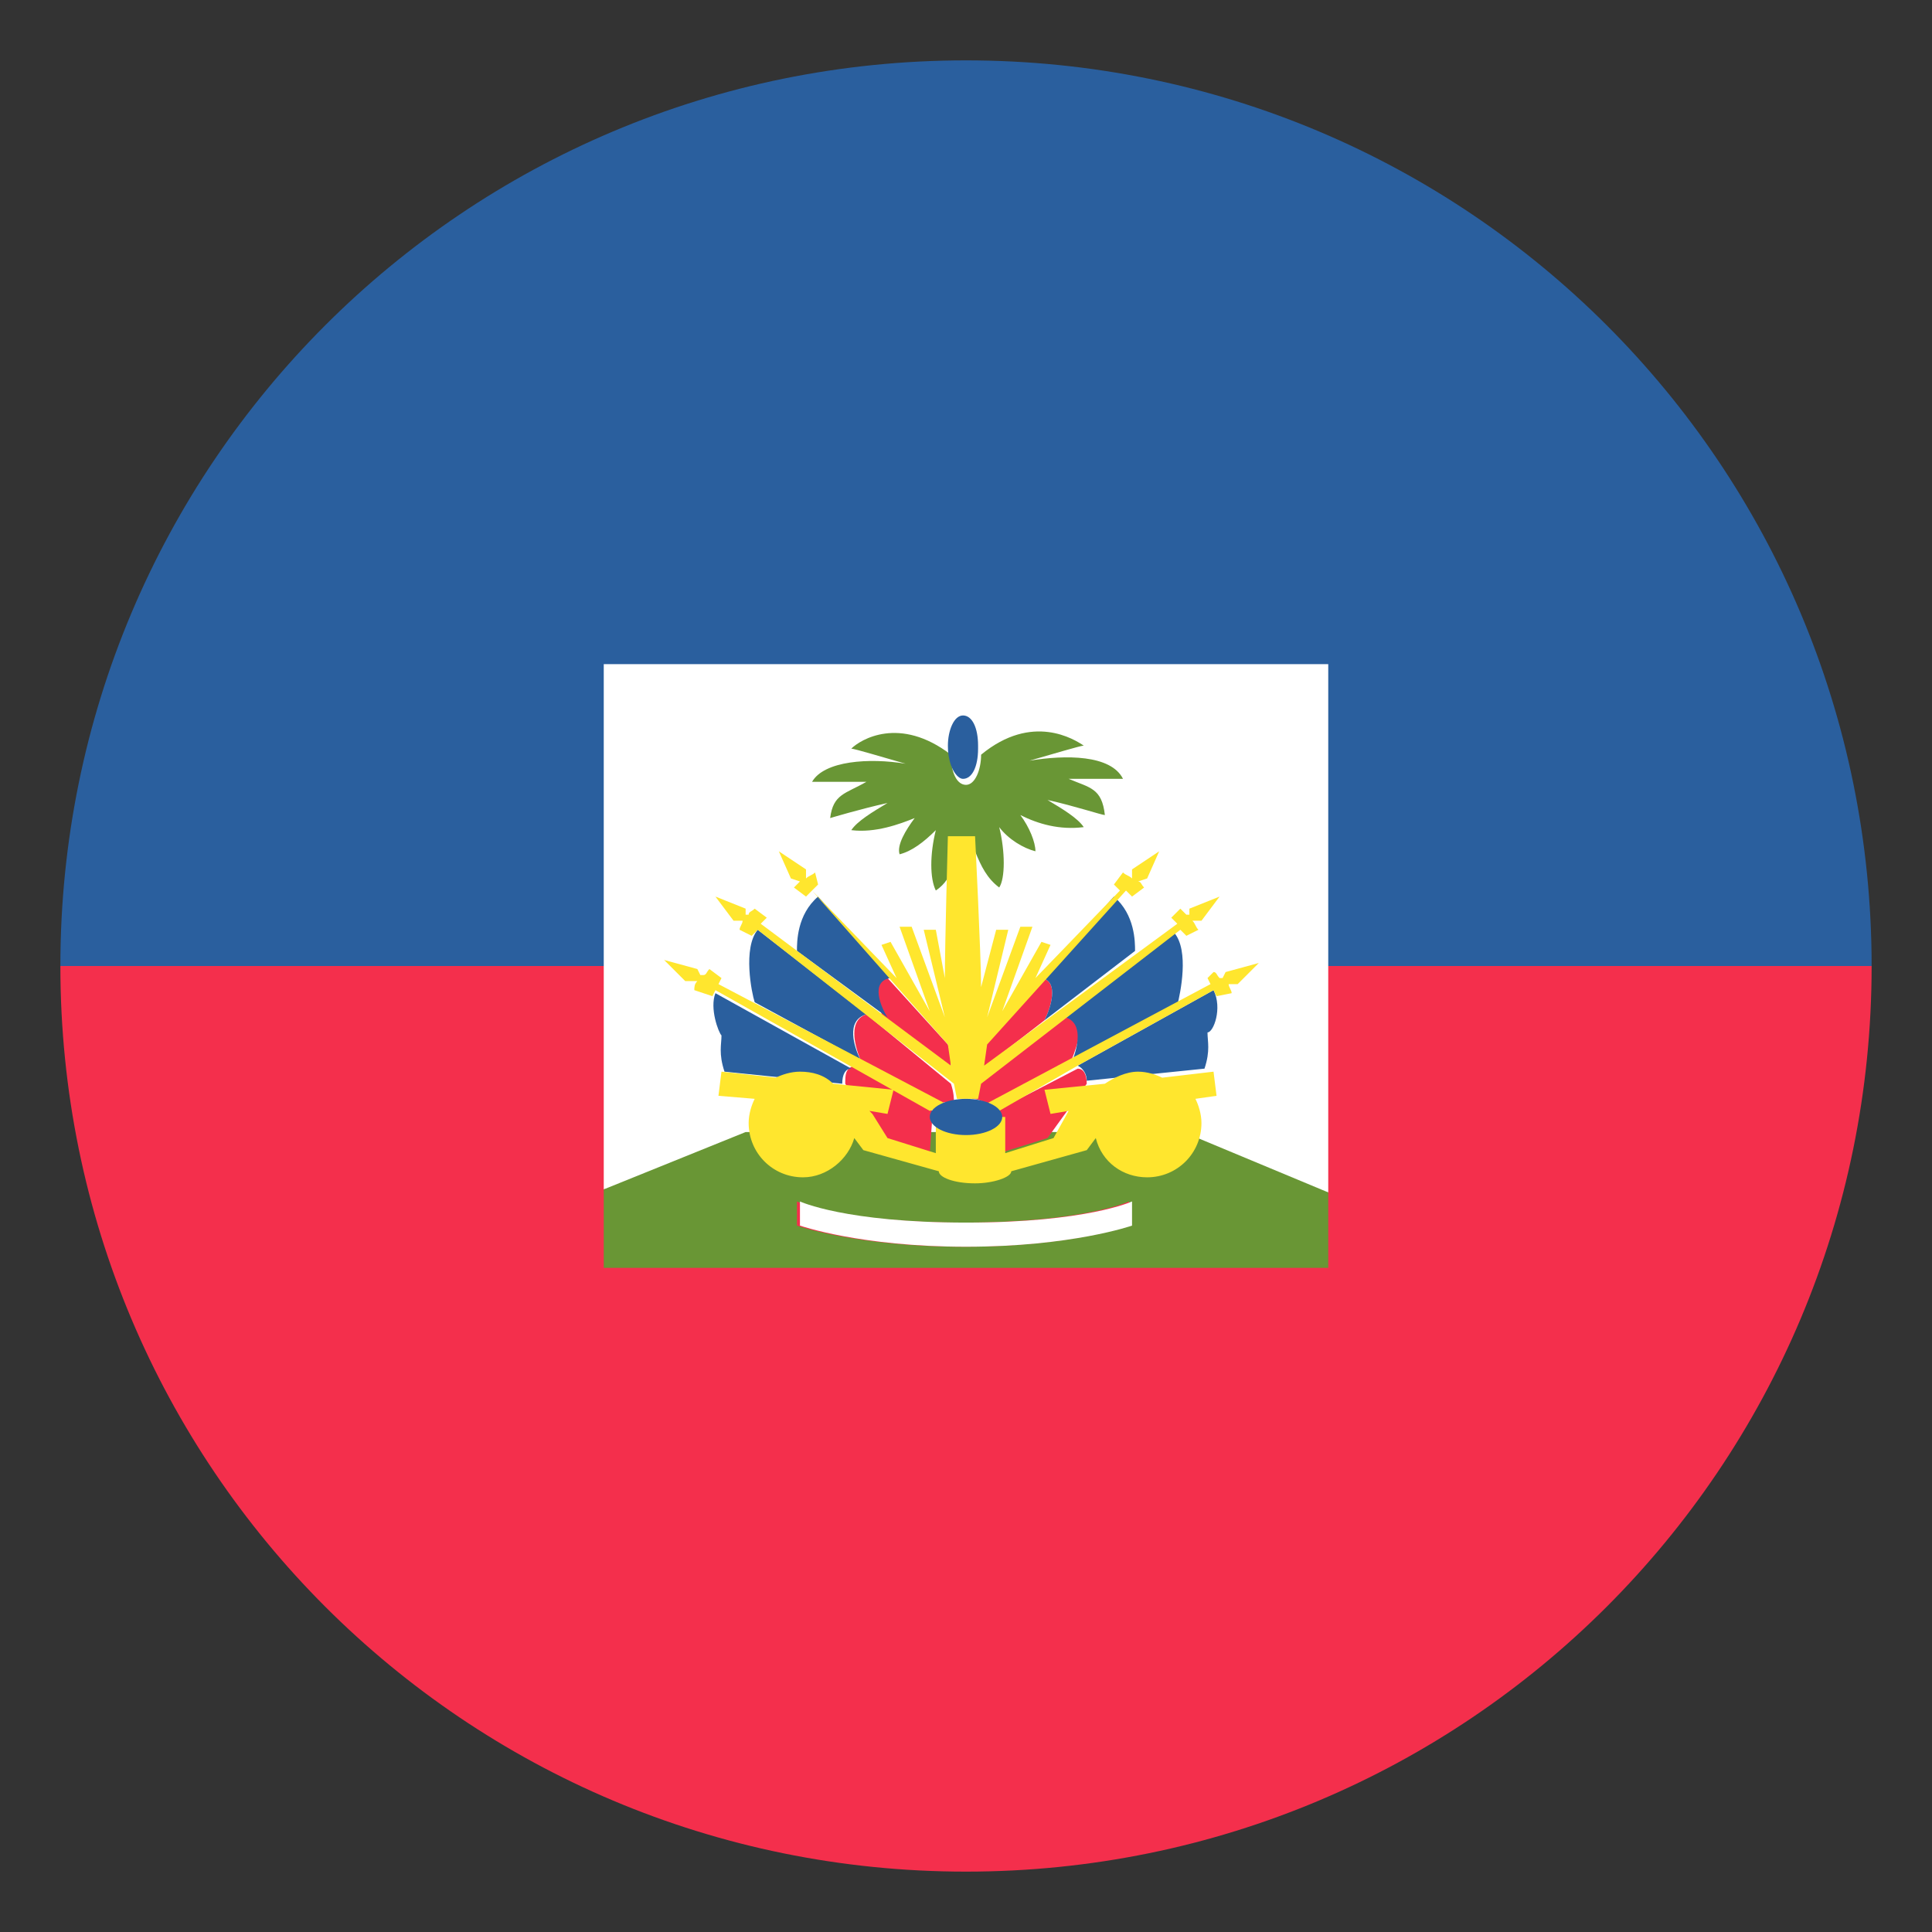
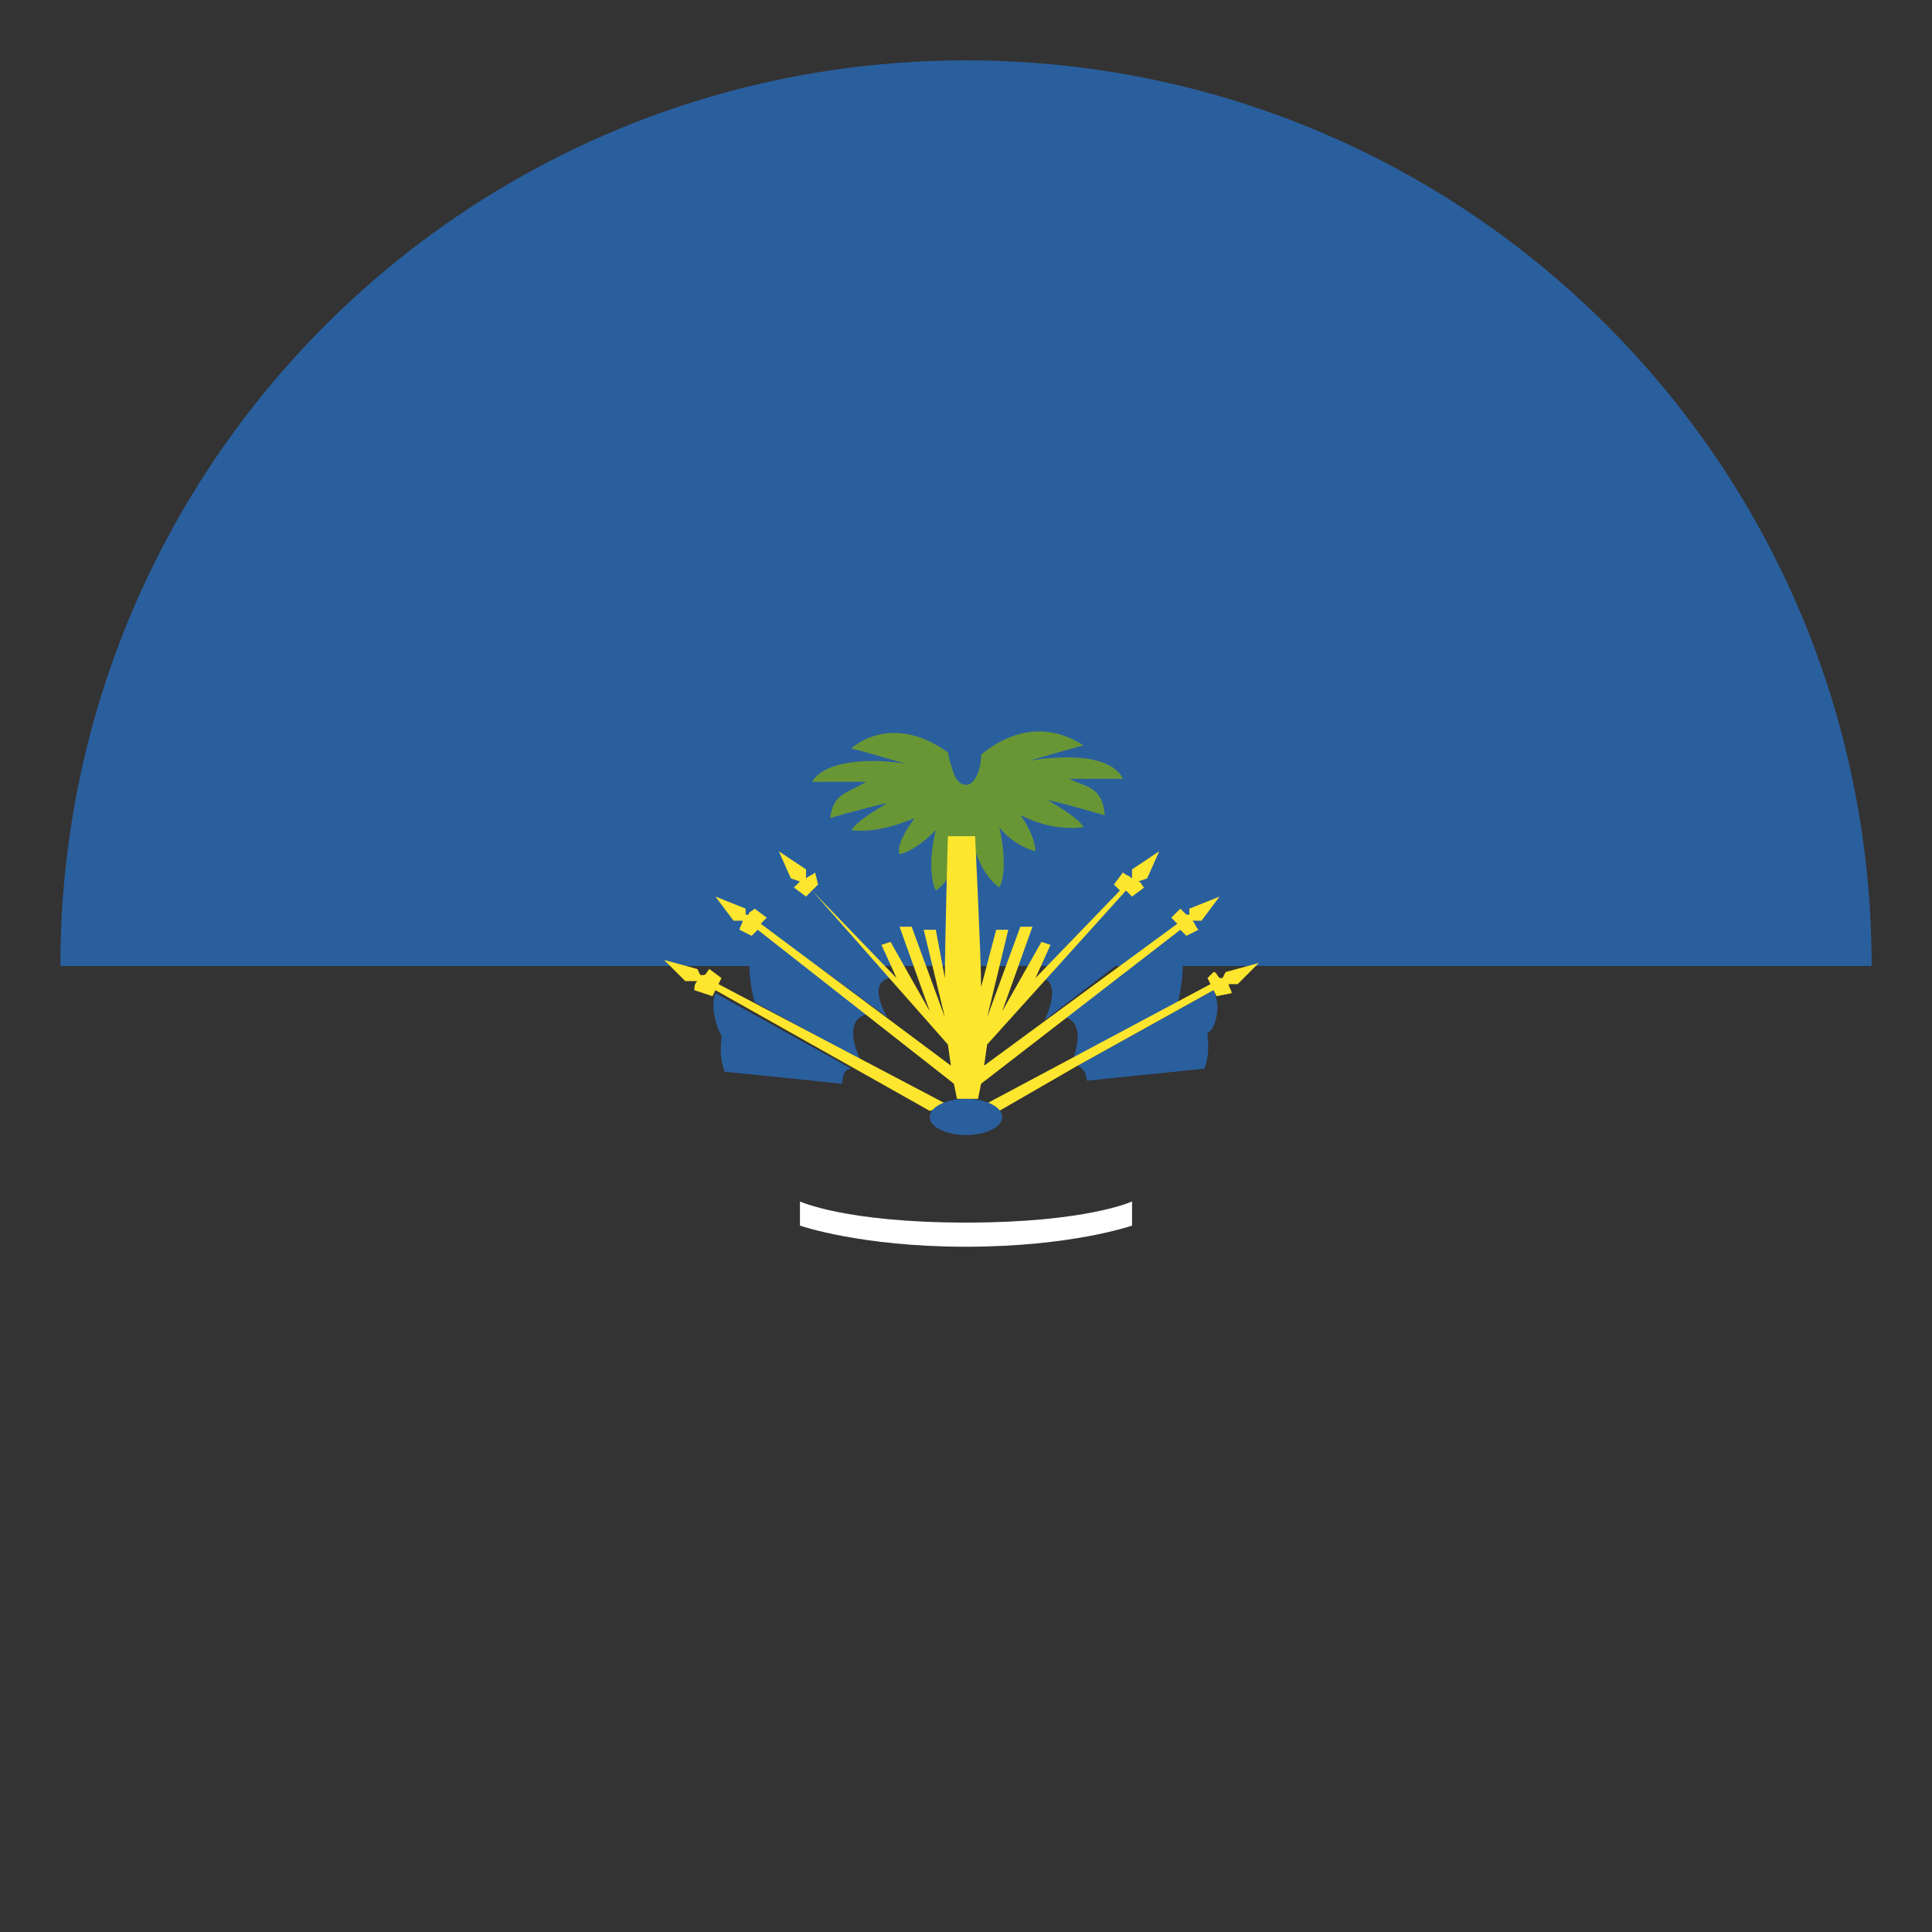
<svg xmlns="http://www.w3.org/2000/svg" width="100" height="100" viewBox="0 0 100 100" fill="none">
  <rect x="0" y="0" width="100" height="100" fill="#333333" stroke="none" />
-   <path d="M50 96.875C75.938 96.875 96.875 75.938 96.875 50H3.125C3.125 75.938 24.062 96.875 50 96.875Z" fill="#F42F4C" />
  <path d="M50 3.125C24.062 3.125 3.125 24.062 3.125 50H96.875C96.875 24.062 75.938 3.125 50 3.125Z" fill="#2A5F9E" />
-   <path d="M31.25 34.375V61.562C31.719 61.25 68.281 61.562 68.75 61.719V34.375H31.25Z" fill="white" />
-   <path d="M61.25 58.594H38.594L31.25 61.562V65.625H68.75V61.719L61.25 58.594ZM58.438 63.438C58.438 63.438 55.469 64.531 49.844 64.531C44.375 64.531 41.25 63.438 41.25 63.438V62.188C41.25 62.188 43.594 63.281 49.844 63.281C56.094 63.281 58.438 62.188 58.438 62.188V63.438Z" fill="#699635" />
-   <path d="M49.219 55.313C49.219 54.844 49.219 54.532 49.062 54.063L45.938 50.626C45 50.782 45.469 52.188 45.781 52.813L49.219 55.313ZM44.844 52.501C43.906 52.813 44.219 54.063 44.531 54.844L48.594 57.188C48.75 57.032 49.062 57.032 49.375 57.032C49.375 56.876 49.375 56.563 49.219 56.094L44.844 52.501ZM48.281 57.501L44.219 55.157C43.75 55.313 43.75 55.626 43.75 56.094L45.625 58.907L48.125 59.688L48.281 57.501ZM54.062 52.813C54.375 52.188 54.844 50.782 53.906 50.626L50.781 54.219C50.781 54.688 50.781 55.001 50.625 55.469L54.062 52.813ZM55.469 54.844C55.781 54.063 56.25 52.813 55.156 52.501L50.469 56.094C50.469 56.407 50.469 56.719 50.312 56.876C50.625 56.876 50.938 57.032 51.25 57.188L55.469 54.844ZM56.25 56.094C56.25 55.626 56.094 55.313 55.781 55.313L51.562 57.501L51.719 59.688L54.219 58.907L56.25 56.094Z" fill="#F42F4C" />
  <path d="M50.469 43.437V44.062C50.782 44.843 51.094 45.468 51.719 45.937C52.032 45.468 52.032 44.062 51.719 42.812C52.188 43.437 52.969 43.906 53.594 44.062C53.594 43.593 53.282 42.812 52.813 42.187C53.751 42.656 54.844 42.968 56.094 42.812C55.782 42.343 55.001 41.874 54.219 41.406C55.626 41.718 57.032 42.187 57.188 42.187C57.032 40.781 56.407 40.781 55.313 40.312H58.126C57.501 39.062 55.157 39.062 53.282 39.374C54.376 39.062 55.938 38.593 56.094 38.593C55.626 38.281 53.438 36.874 50.782 39.062C50.782 39.843 50.469 40.624 50.001 40.624C49.532 40.624 49.219 39.999 49.219 39.062C46.563 37.031 44.532 38.281 44.063 38.749C44.219 38.749 45.782 39.218 46.876 39.531C45.001 39.218 42.657 39.374 42.032 40.468H44.844C43.751 41.093 43.126 41.093 42.969 42.343C42.969 42.343 44.532 41.874 45.938 41.562C45.157 42.031 44.376 42.499 44.063 42.968C45.313 43.124 46.563 42.656 47.344 42.343C46.876 42.968 46.407 43.749 46.563 44.218C47.188 44.062 47.813 43.593 48.438 42.968C48.126 44.218 48.126 45.468 48.438 46.093C48.907 45.781 49.219 45.312 49.376 44.687V43.593H50.469V43.437Z" fill="#699635" />
  <path d="M41.406 62.187V63.437C41.406 63.437 44.531 64.531 50 64.531C55.469 64.531 58.594 63.437 58.594 63.437V62.187C58.594 62.187 56.25 63.281 50 63.281C43.75 63.281 41.406 62.187 41.406 62.187Z" fill="white" />
  <path d="M46.094 50.625L42.344 46.407C41.25 47.344 41.25 48.75 41.25 49.219L45.938 52.657C45.625 52.188 45 50.782 46.094 50.625ZM44.844 52.5L39.219 48.125C38.438 49.063 38.906 51.407 39.063 51.875L44.531 54.844C44.219 54.219 43.75 52.813 44.844 52.5ZM37.344 53.594C37.344 54.063 37.188 54.532 37.5 55.469L43.594 56.094C43.594 55.625 43.75 55.313 44.063 55.313L37.031 51.407C36.719 52.188 37.188 53.438 37.344 53.594ZM58.75 49.219C58.75 48.75 58.75 47.344 57.656 46.407L53.906 50.625C54.844 50.782 54.375 52.188 54.063 52.813L58.75 49.219ZM60.938 52.032C61.094 51.407 61.563 49.219 60.781 48.282L55.156 52.657C56.094 52.969 55.781 54.219 55.469 55L60.938 52.032ZM62.813 51.25L55.781 55.157C56.094 55.313 56.25 55.625 56.25 55.938L62.344 55.313C62.656 54.375 62.5 53.907 62.5 53.438C62.813 53.438 63.281 52.188 62.813 51.25ZM49.844 40.313C50.313 40.313 50.625 39.688 50.625 38.75V38.594C50.625 37.657 50.313 37.032 49.844 37.032C49.375 37.032 49.063 37.813 49.063 38.594C49.063 39.688 49.531 40.313 49.844 40.313Z" fill="#2A5F9E" />
-   <path d="M62.968 56.719L62.812 55.469L60.156 55.781C59.843 55.625 59.375 55.469 58.906 55.469C58.281 55.469 57.656 55.781 57.187 56.094L54.062 56.406L54.375 57.656L55.312 57.5L54.531 58.906L52.031 59.688V57.812H48.437V59.688L45.937 58.906L45.156 57.656L45 57.5L45.937 57.656L46.25 56.406L43.125 56.094C42.656 55.625 42.031 55.469 41.406 55.469C40.937 55.469 40.468 55.625 40.156 55.781L37.343 55.469L37.187 56.719L39.062 56.875C38.906 57.188 38.75 57.656 38.75 58.125C38.75 59.688 40 60.938 41.562 60.938C42.812 60.938 43.906 60 44.218 58.906L44.687 59.531L48.593 60.625C48.593 60.938 49.375 61.25 50.468 61.25C51.406 61.25 52.343 60.938 52.343 60.625L56.25 59.531L56.718 58.906C57.031 60.156 58.125 60.938 59.375 60.938C60.937 60.938 62.187 59.688 62.187 58.125C62.187 57.656 62.031 57.188 61.875 56.875L62.968 56.719Z" fill="#FFE62E" />
  <path d="M38.438 47.657C38.438 47.813 38.281 47.969 38.281 48.125L38.906 48.438L39.219 48.125L49.375 56.094L49.531 56.875H50.625L50.781 56.094L61.094 48.125L61.406 48.438L62.031 48.125C61.875 47.969 61.875 47.813 61.719 47.657H62.188L63.125 46.407L61.562 47.032V47.344H61.406L61.094 47.032L60.625 47.5L60.938 47.813L50.938 55.157L51.094 54.063L58.281 46.094L58.594 46.407L59.219 45.938C59.062 45.782 59.062 45.625 58.906 45.625L59.375 45.469L60 44.063L58.594 45V45.469C58.438 45.313 58.281 45.313 58.125 45.157L57.656 45.782L57.969 46.094L53.594 50.625L54.375 48.907L53.906 48.75L51.875 52.344L53.438 47.969H52.812L51.094 52.657L52.188 48.125H51.562L50.781 51.094C50.781 49.532 50.469 43.282 50.469 43.282H49.062C49.062 43.282 48.906 48.907 48.906 50.625L48.438 48.125H47.812L48.906 52.657L47.188 47.969H46.562L48.125 52.344L46.094 48.75L45.625 48.907L46.406 50.625L42.031 46.094L42.344 45.782L42.188 45.157C42.031 45.313 41.875 45.313 41.719 45.469V45L40.312 44.063L40.938 45.469L41.406 45.625L41.094 45.938L41.719 46.407L42.031 46.094L49.062 54.063L49.219 55.157L39.375 47.813L39.688 47.5L39.062 47.032C38.906 47.188 38.75 47.188 38.75 47.344H38.594V47.032L37.031 46.407L37.969 47.657H38.438ZM36.875 51.563L37.031 51.25L48.125 57.5L49.062 57.188L37.188 50.938L37.344 50.625L36.719 50.157C36.562 50.313 36.562 50.469 36.406 50.469H36.25L36.094 50.157L34.375 49.688L35.469 50.782H36.094C35.938 50.938 35.938 51.094 35.938 51.25L36.875 51.563ZM64.062 50.938L65.156 49.844L63.438 50.313L63.281 50.625H63.125C62.969 50.469 62.969 50.313 62.812 50.313L62.5 50.625L62.656 50.938L50.938 57.188L51.719 57.5L55.781 55.157L62.812 51.25L62.969 51.563L63.75 51.407C63.75 51.25 63.594 51.094 63.594 50.938H64.062Z" fill="#FFE62E" />
  <path d="M50 58.751C51.035 58.751 51.875 58.331 51.875 57.813C51.875 57.295 51.035 56.876 50 56.876C48.964 56.876 48.125 57.295 48.125 57.813C48.125 58.331 48.964 58.751 50 58.751Z" fill="#2A5F9E" />
</svg>